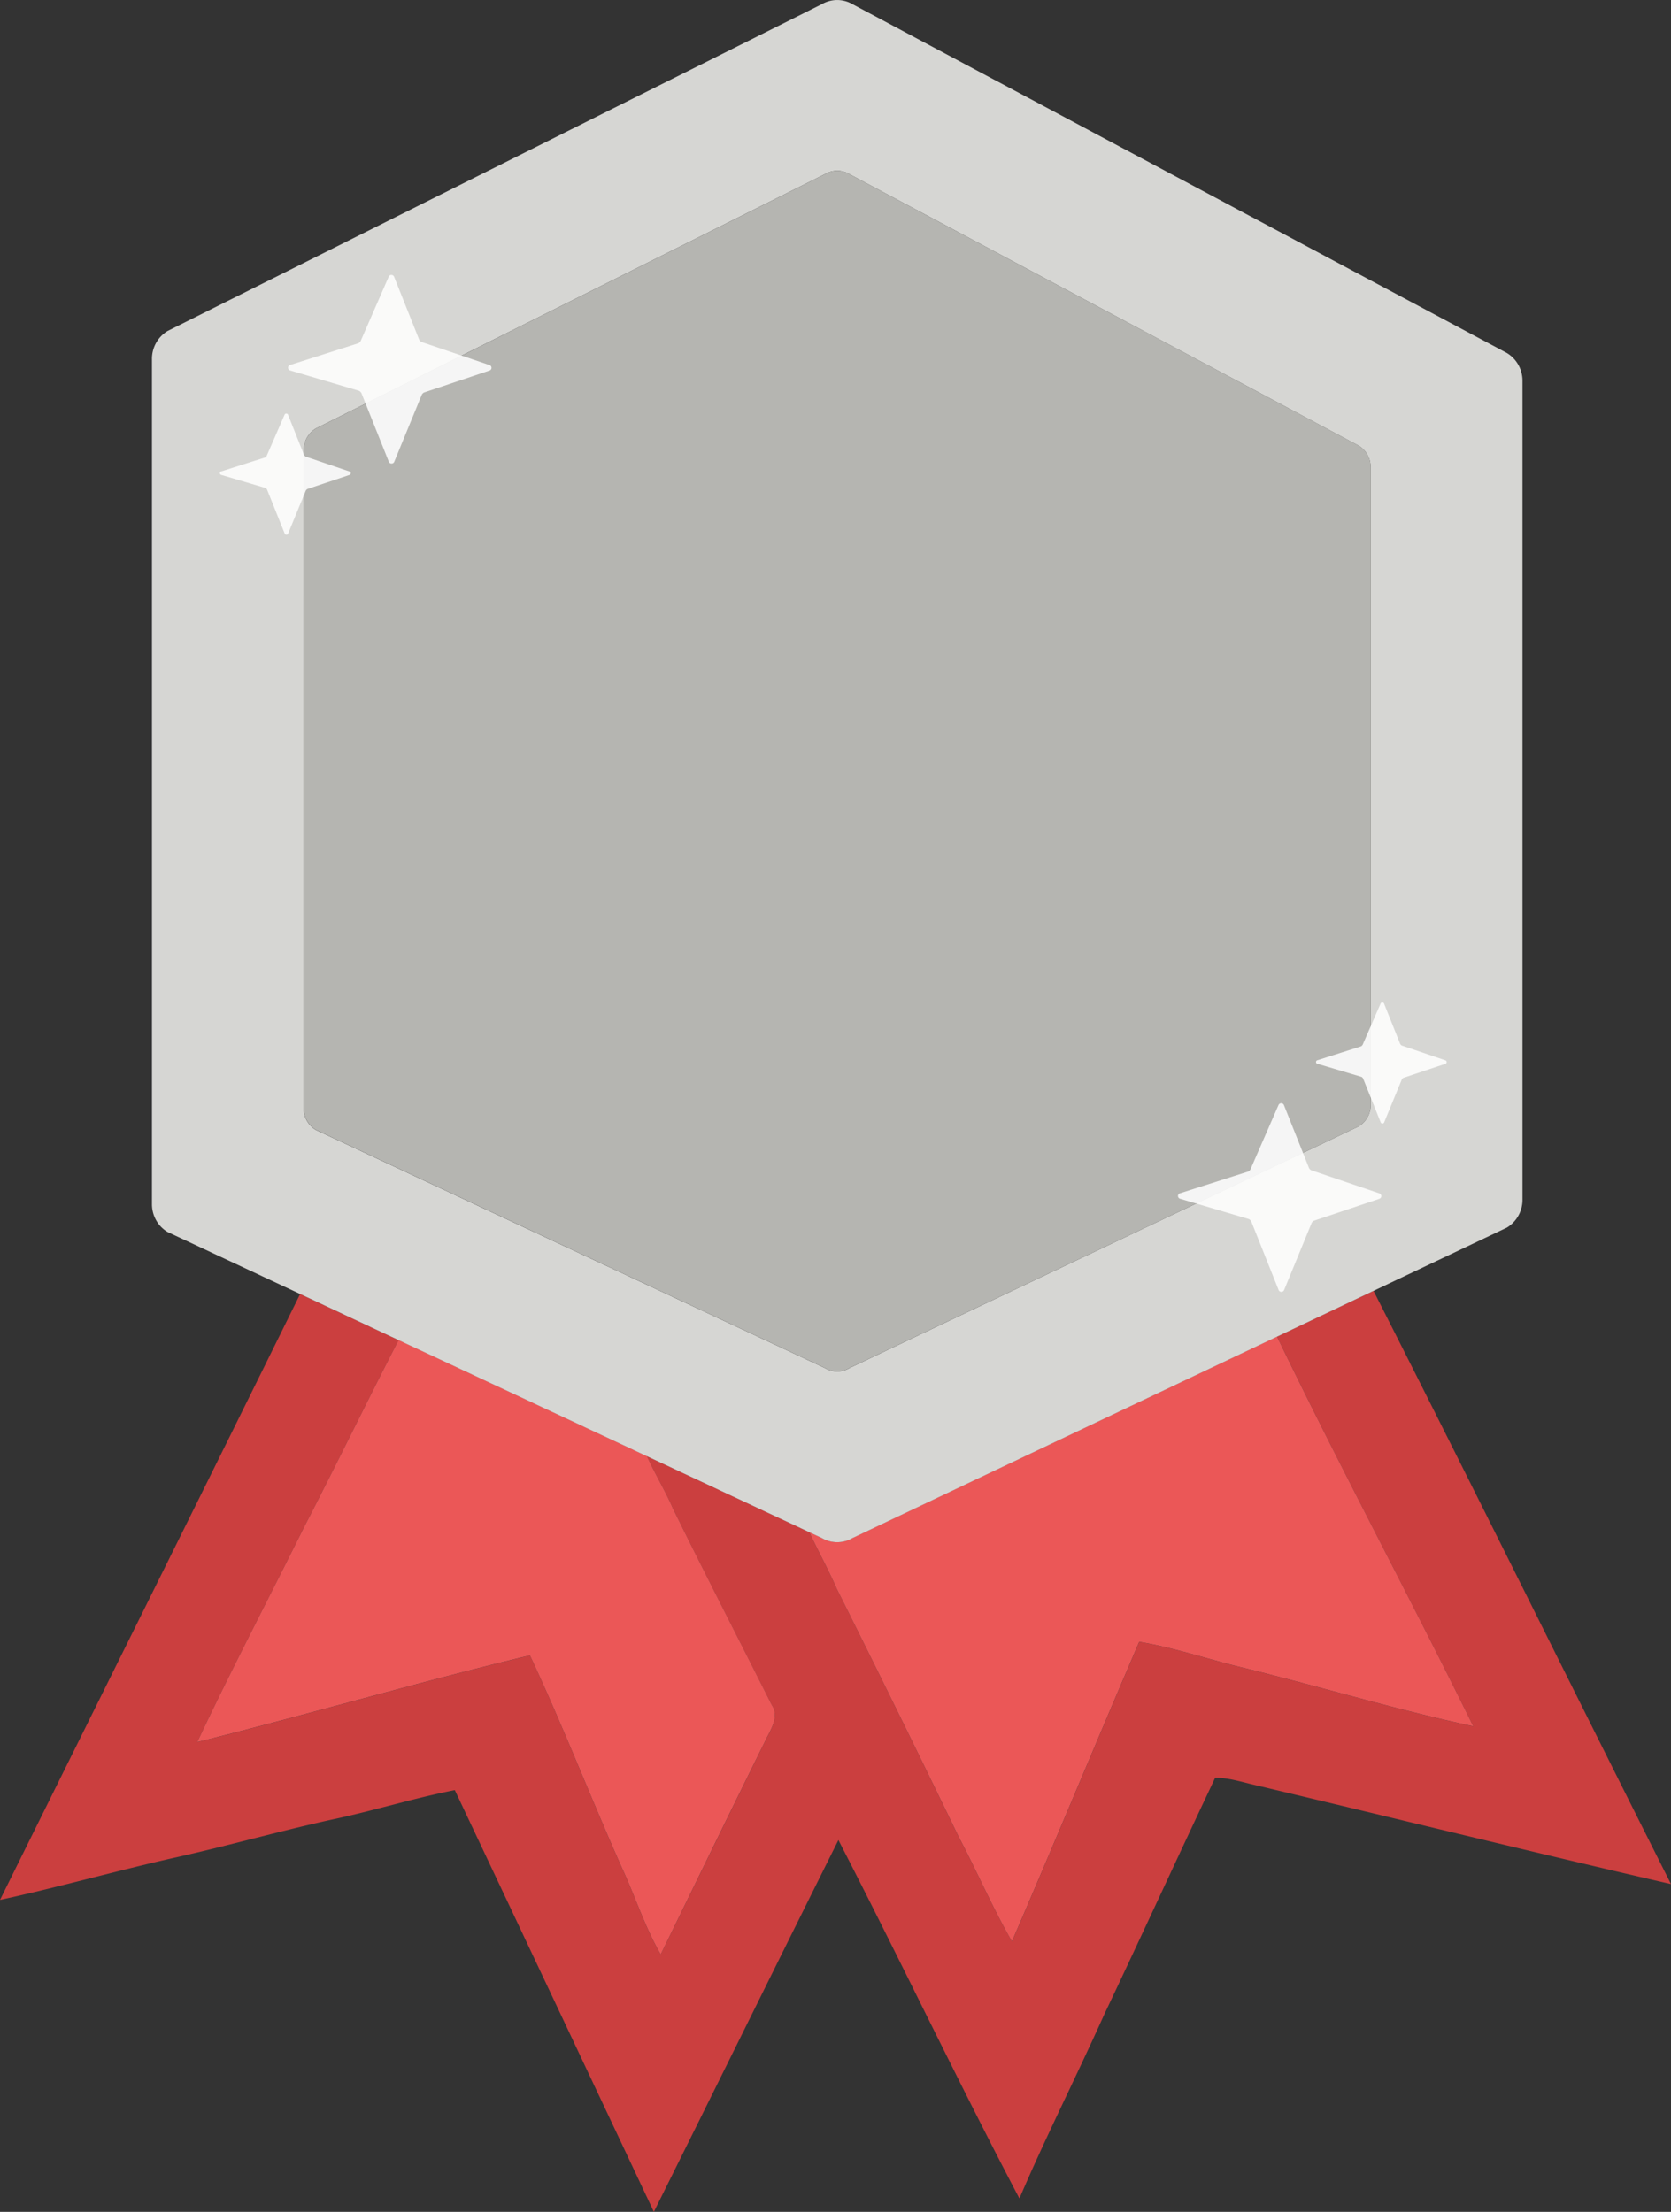
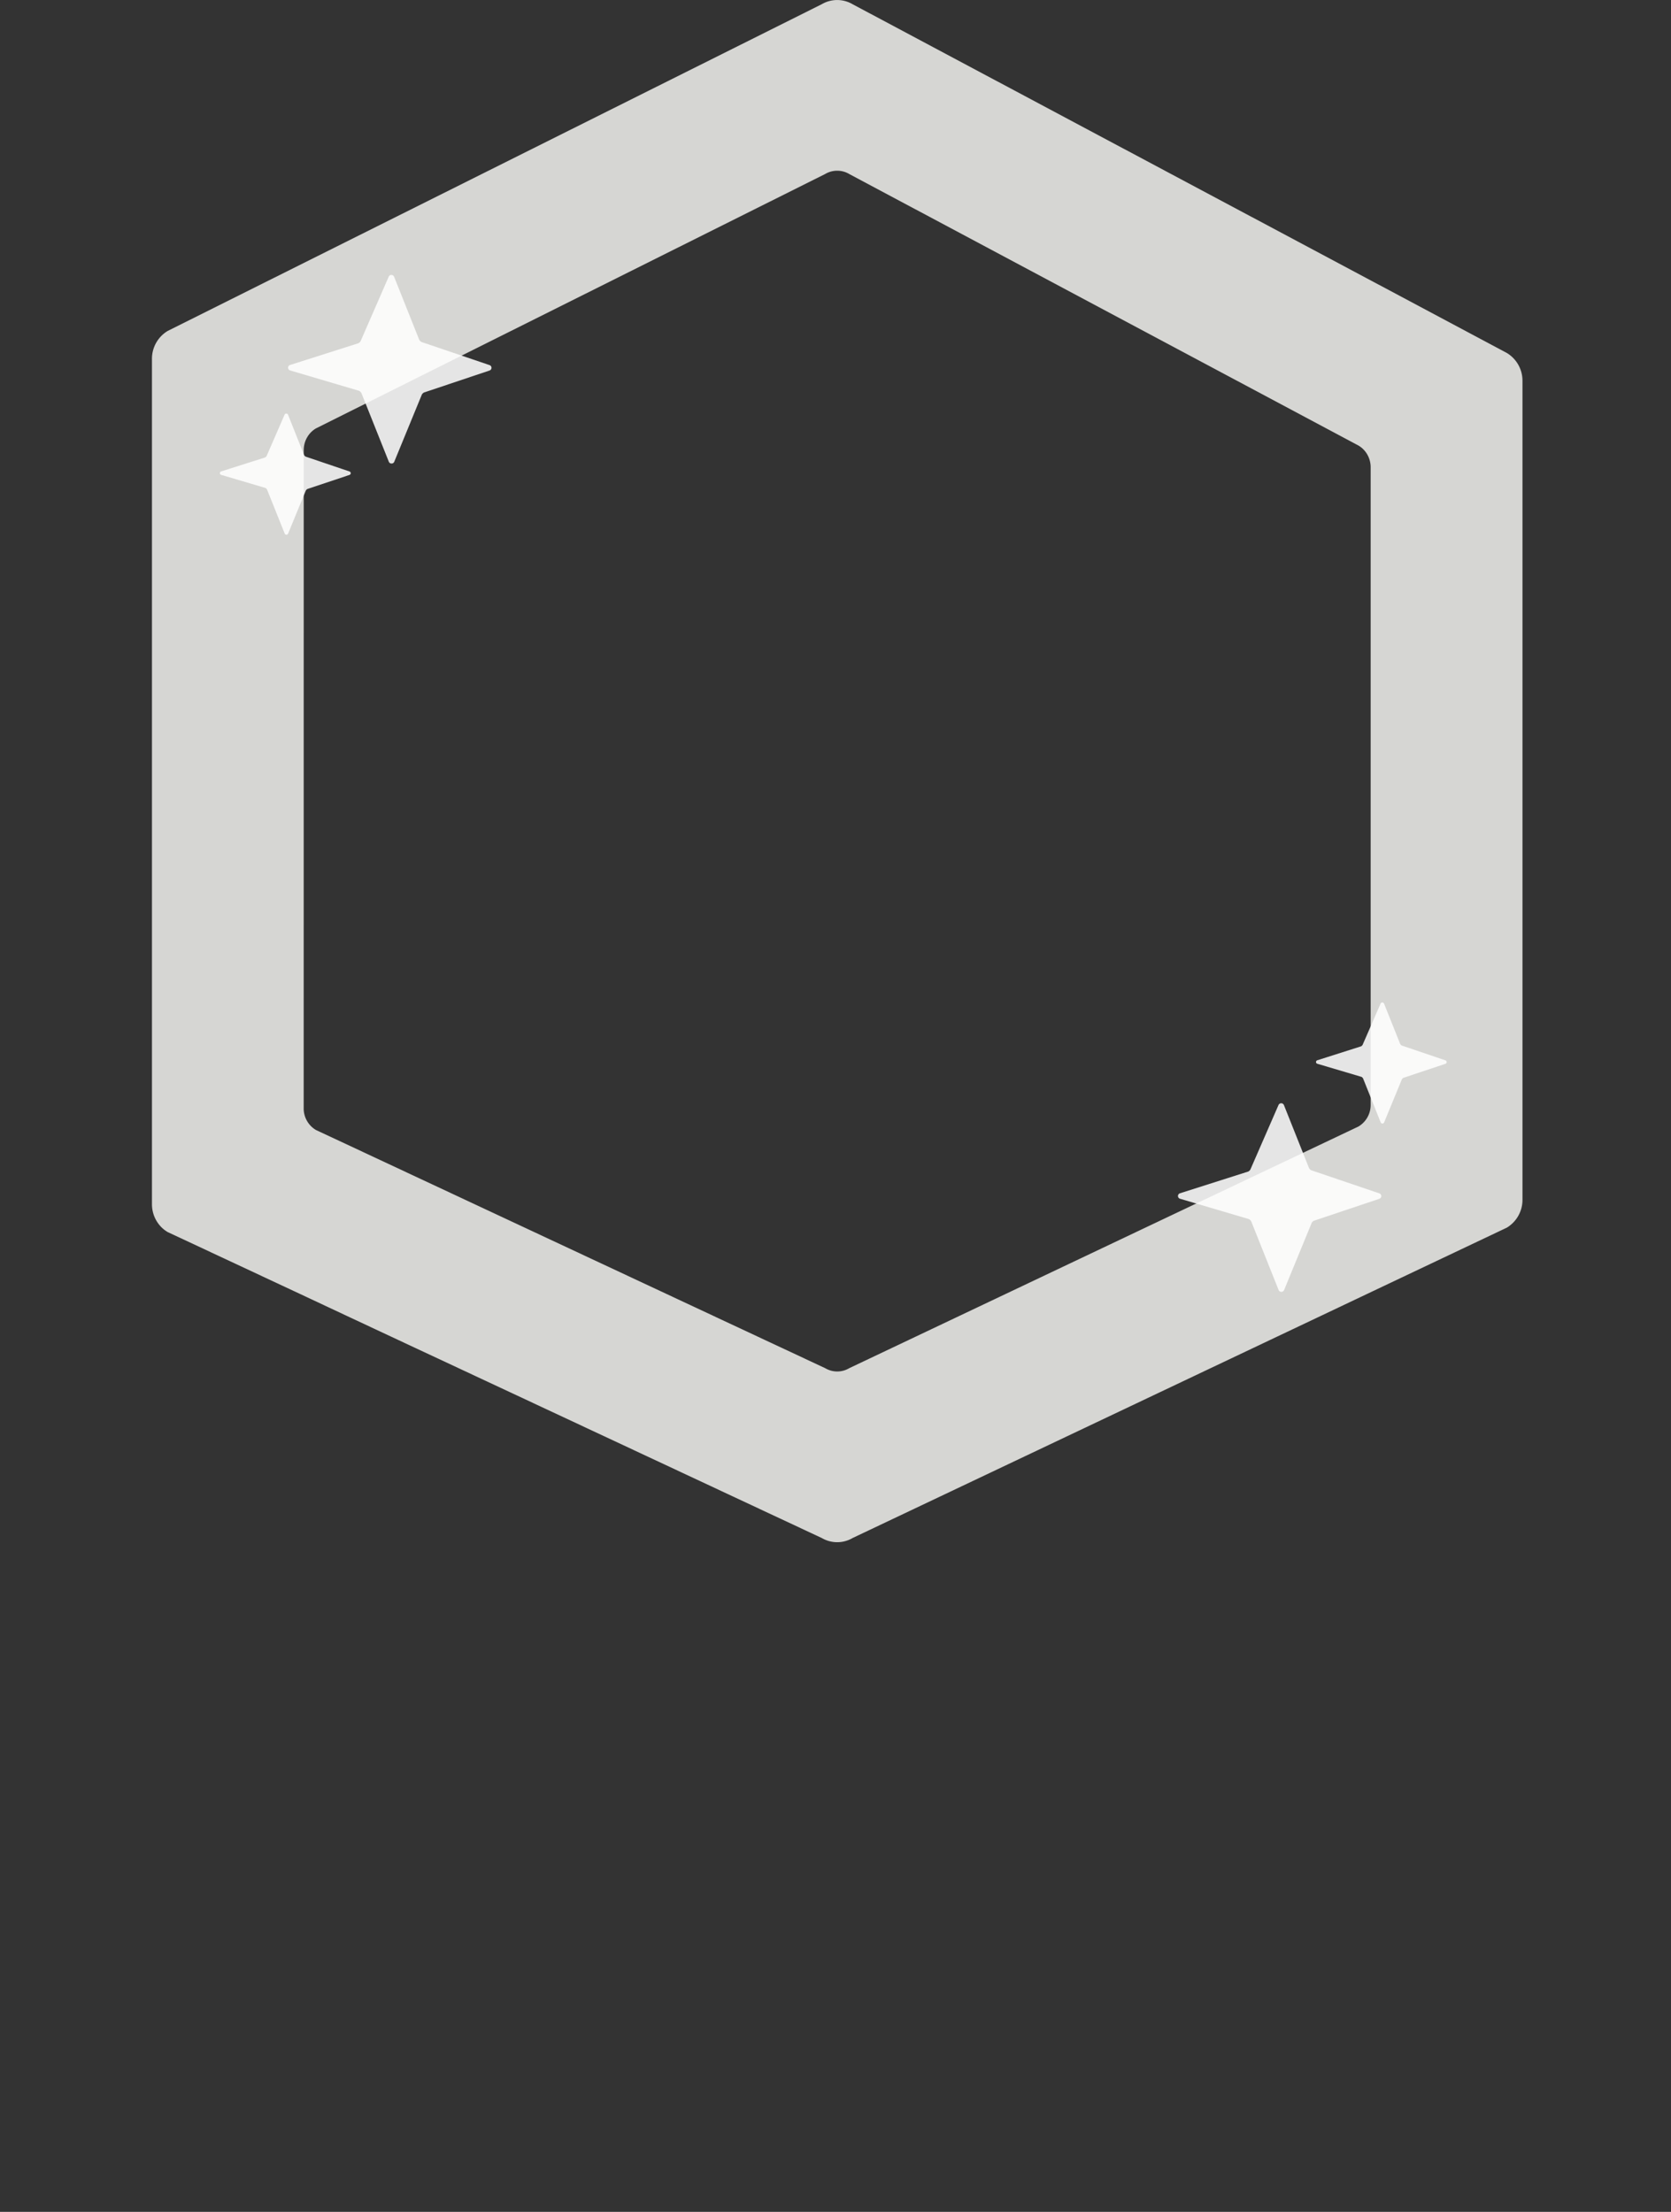
<svg xmlns="http://www.w3.org/2000/svg" width="34" height="45" fill="none">
  <rect width="100%" height="100%" fill="#333333" stroke="none" />
-   <path fill="#CB3F3F" d="m27.947 26.262-1.073.508-.89.423c1.285 2.664 2.687 5.273 3.993 7.928-1.567-.336-3.101-.802-4.656-1.184-.716-.17-1.413-.412-2.14-.534-.872 2.029-1.714 4.069-2.59 6.096-.4-.693-.714-1.427-1.087-2.133a451 451 0 0 0-2.476-5.038c-.17-.392-.382-.767-.56-1.157l-3.304-1.545c.16.36.37.698.526 1.06.657 1.338 1.34 2.663 2.01 3.996.174.254-.033.524-.14.76-.71 1.437-1.41 2.88-2.117 4.32-.322-.556-.516-1.169-.784-1.749-.642-1.438-1.208-2.907-1.876-4.334-2.269.545-4.508 1.202-6.771 1.765.691-1.47 1.448-2.908 2.169-4.364.656-1.265 1.275-2.55 1.93-3.816l-.99-.463-1.014-.475C4.079 30.44 2.035 34.543 0 38.653c1.19-.258 2.36-.59 3.548-.858 1.11-.246 2.204-.561 3.316-.8.8-.175 1.585-.418 2.39-.576q2.027 4.289 4.05 8.58c1.255-2.52 2.499-5.045 3.755-7.564 1.249 2.42 2.416 4.882 3.683 7.292.54-1.262 1.164-2.49 1.726-3.744.76-1.601 1.499-3.213 2.257-4.815.291-.001.57.096.852.158 2.808.667 5.611 1.357 8.423 2.005-2.025-4.02-4.015-8.056-6.053-12.069" />
-   <path fill="#EB5757" d="M8.111 27.262c-.655 1.267-1.274 2.551-1.93 3.817-.721 1.455-1.478 2.894-2.169 4.364 2.263-.564 4.502-1.22 6.77-1.765.669 1.426 1.235 2.896 1.877 4.334.268.58.462 1.193.784 1.75.706-1.442 1.406-2.885 2.117-4.322.107-.235.314-.505.14-.76-.669-1.333-1.353-2.658-2.01-3.996-.156-.361-.366-.7-.526-1.06l-2.742-1.282-2.31-1.08Zm9.238 4.026a.62.62 0 0 1-.629 0l-.253-.118c.179.389.39.764.56 1.157a441 441 0 0 1 2.477 5.038c.373.706.687 1.44 1.086 2.133.876-2.027 1.718-4.067 2.59-6.096.727.122 1.424.364 2.14.534 1.555.382 3.09.848 4.657 1.184-1.306-2.656-2.708-5.264-3.994-7.929l-2.38 1.13-6.254 2.966Z" />
  <path fill="#D6D6D3" d="m8.111 27.265 2.311 1.08 2.742 1.282 3.303 1.545.253.118a.62.62 0 0 0 .629 0l6.255-2.967 2.38-1.129.89-.422 1.072-.509 2.712-1.286a.66.66 0 0 0 .32-.567V7.748a.66.66 0 0 0-.32-.568L17.348.086a.62.62 0 0 0-.628 0L3.412 6.733a.66.66 0 0 0-.32.567v17.199c0 .234.122.451.32.567l2.695 1.26 1.015.476zM6.18 9.157c0-.182.095-.35.248-.441L16.79 3.54a.48.48 0 0 1 .489 0L27.64 9.064c.154.09.249.26.249.442v12.972a.51.51 0 0 1-.249.441l-10.36 4.916a.48.48 0 0 1-.49 0L6.428 22.989a.51.51 0 0 1-.249-.441z" />
-   <path fill="#B5B5B1" d="M27.641 9.063 17.28 3.54a.48.48 0 0 0-.49 0L6.43 8.715a.51.51 0 0 0-.25.441v13.39c0 .183.096.352.25.442l10.36 4.846a.48.48 0 0 0 .49 0l10.362-4.915a.51.51 0 0 0 .248-.442V9.505a.51.51 0 0 0-.248-.441Z" />
  <path fill="#fff" fill-opacity=".87" d="M26.682 23.809a.1.1 0 0 1-.048-.047l-.51-1.28a.06.06 0 0 0-.11-.001l-.57 1.307a.1.1 0 0 1-.047.047l-1.388.442a.058.058 0 0 0 .001.111l1.401.414a.12.12 0 0 1 .048.047l.557 1.396c.02.05.091.05.112 0l.56-1.363a.1.1 0 0 1 .048-.047l1.33-.446a.058.058 0 0 0 0-.11zM8.577 6.957a.1.1 0 0 1-.048-.047l-.51-1.279c-.019-.049-.089-.05-.11-.002l-.57 1.307a.1.1 0 0 1-.047.047l-1.388.442a.058.058 0 0 0 .001.112l1.401.414q.03.016.048.047l.557 1.395c.02.05.091.05.111.001l.56-1.363a.1.1 0 0 1 .049-.047l1.33-.446a.058.058 0 0 0 0-.11l-1.384-.47ZM6.22 9.29a.1.1 0 0 1-.032-.03l-.327-.822c-.012-.032-.058-.032-.071-.001l-.365.84a.1.1 0 0 1-.031.03l-.892.283a.037.037 0 0 0 .001.072l.9.266a.1.1 0 0 1 .03.03l.359.896a.038.038 0 0 0 .071 0l.36-.875a.1.1 0 0 1 .03-.03l.855-.286a.037.037 0 0 0 0-.072zm22.3 11.98a.1.1 0 0 1-.03-.03l-.328-.821c-.013-.032-.058-.032-.071-.002l-.366.84a.1.1 0 0 1-.03.03l-.892.284a.037.037 0 0 0 .001.071l.9.267a.1.1 0 0 1 .03.03l.359.896a.038.038 0 0 0 .07 0l.361-.876a.1.1 0 0 1 .03-.03l.855-.286a.037.037 0 0 0 0-.071l-.89-.302Z" />
</svg>